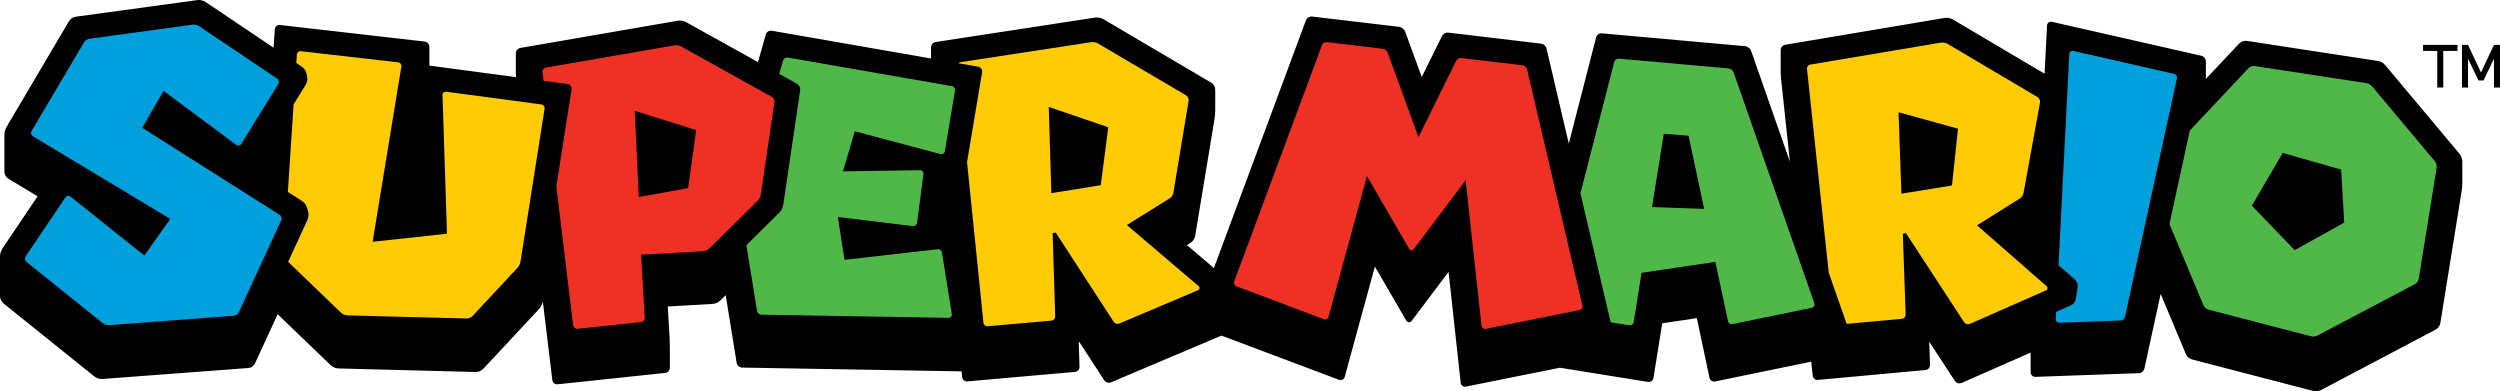
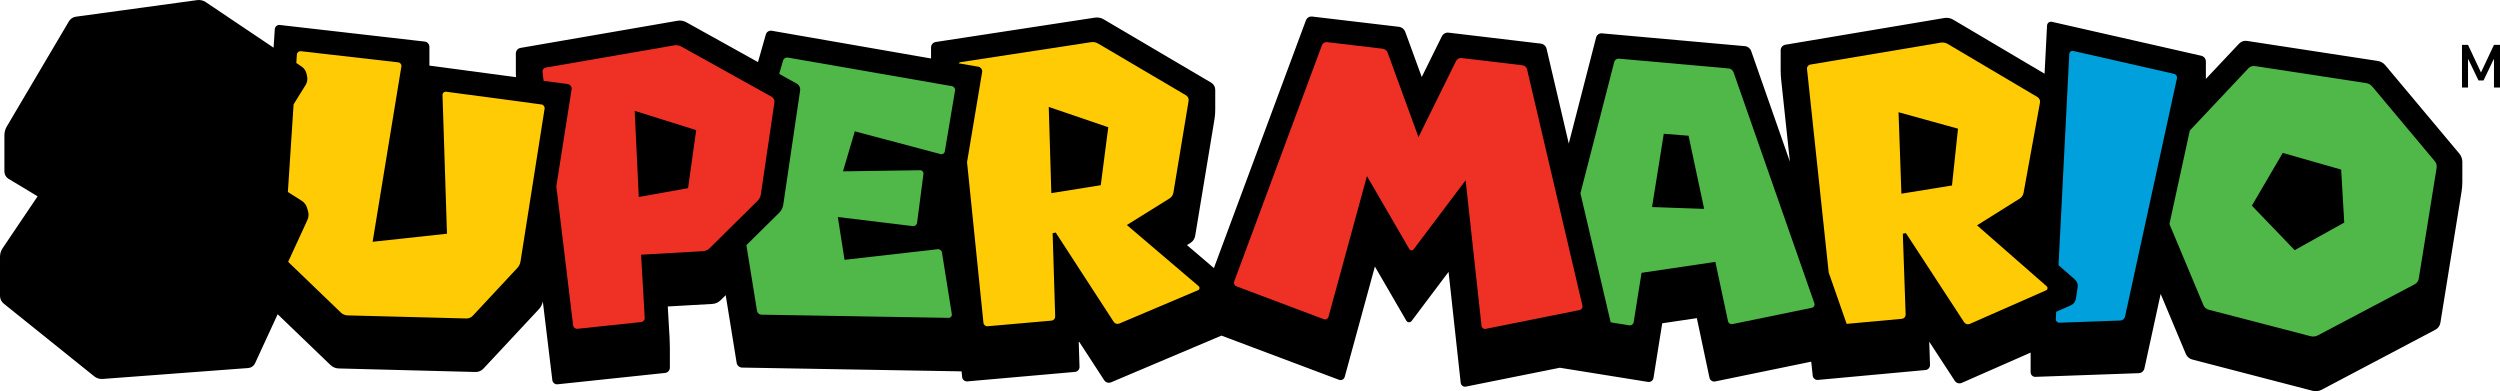
<svg xmlns="http://www.w3.org/2000/svg" version="1.1" id="Layer_1" x="0px" y="0px" width="999.999px" height="156.487px" viewBox="0 0 999.999 156.487" enable-background="new 0 0 999.999 156.487" xml:space="preserve">
  <g>
    <path d="M983.708,61.409L954.13,26.107c-0.778-0.943-1.879-1.564-3.082-1.737l-52.237-8.004c-1.172-0.189-2.359,0.22-3.177,1.093   l-13.287,14.097v-6.942c0-1.101-0.756-2.06-1.841-2.312L820.752,8.723c-0.959-0.22-1.888,0.48-1.935,1.47l-0.99,19.294   L781.243,7.843c-1.046-0.613-2.287-0.841-3.498-0.645l-63.607,10.693c-1.077,0.188-1.871,1.124-1.871,2.217v8.059   c0,1.266,0.063,2.516,0.205,3.774l3.49,32.731l-15.489-44.257c-0.377-1.077-1.367-1.855-2.508-1.958l-57.167-5.119   c-1.093-0.102-2.101,0.613-2.359,1.667L627.51,57.423l-8.885-37.92c-0.252-1.093-1.179-1.927-2.312-2.061l-36.858-4.379   c-1.141-0.125-2.226,0.457-2.721,1.479l-8.036,16.259l-6.604-18.083c-0.409-1.085-1.384-1.863-2.531-1.997L524.89,6.624   c-1.101-0.142-2.154,0.503-2.532,1.541l-36.8,99.066l-10.779-9.199l1.376-0.849c1.022-0.636,1.727-1.683,1.919-2.869l7.713-46.593   c0.208-1.243,0.307-2.5,0.307-3.767v-8.051c0-1.164-0.621-2.257-1.628-2.846L441.458,7.725c-1.05-0.621-2.296-0.857-3.503-0.668   l-63.662,9.741c-1.077,0.165-1.875,1.085-1.875,2.186v4.411L308.709,12.3c-1.054-0.188-2.084,0.457-2.382,1.494l-3.134,11.039   L274.531,8.904c-1.069-0.598-2.315-0.81-3.526-0.598l-62.797,10.858c-1.081,0.189-1.867,1.116-1.867,2.217v8.051   c0,0.479,0.023,0.959,0.047,1.431l-34.626-4.623v-7.516c0-1.07-0.813-1.982-1.887-2.1l-57.942-6.636   c-1.03-0.118-1.941,0.645-2.013,1.674l-0.483,7.415L82.319,0.853c-1.015-0.692-2.237-0.967-3.444-0.81L30.399,6.671   c-1.184,0.157-2.241,0.849-2.842,1.879L2.728,50.575c-0.637,1.069-0.967,2.288-0.967,3.522v14.545c0,1.164,0.621,2.257,1.627,2.87   l11.656,7.013L1.069,99.244C0.369,100.273,0,101.476,0,102.71v15.646c0,1.195,0.554,2.334,1.478,3.082l36.23,29.106   c0.943,0.755,2.149,1.133,3.364,1.038l58.253-4.372c1.159-0.087,2.197-0.81,2.681-1.871l9.058-19.64l21.135,20.316   c0.876,0.849,2.044,1.336,3.251,1.367l54.738,1.416c1.203,0.031,2.362-0.464,3.18-1.337l22.216-23.808   c0.798-0.856,1.32-1.918,1.545-3.066l3.801,31.45c0.118,1.037,1.054,1.8,2.107,1.683l43.027-4.545   c1.069-0.118,1.883-1.014,1.883-2.092v-8.059c0-1.258-0.039-2.523-0.106-3.782l-0.73-12.649l17.848-1.015   c1.219-0.071,2.378-0.582,3.238-1.439l2.084-2.06l4.38,27.063c0.177,1.077,1.104,1.871,2.197,1.895l87.776,1.51l0.224,2.288   c0.114,1.046,1.038,1.815,2.087,1.722l43.039-3.789c1.054-0.095,1.859-0.983,1.82-2.053l-0.307-9.914l0.225-0.016l9.945,15.292   c0.594,0.92,1.77,1.273,2.775,0.849l44.136-18.68l47.037,17.682c0.95,0.369,2.005-0.181,2.265-1.156l12.076-44.155l12.572,21.662   c0.447,0.785,1.557,0.849,2.099,0.134l14.797-19.665l4.852,44.383c0.118,1.016,1.062,1.723,2.06,1.519l37.605-7.549l35.271,5.669   c1.038,0.173,2.013-0.534,2.178-1.564l3.499-21.889l13.854-2.052l5.048,23.839c0.235,1.021,1.226,1.682,2.265,1.478l38.431-7.909   l0.598,5.59c0.11,1.038,1.038,1.801,2.092,1.706l43.015-3.954c1.062-0.103,1.848-1.008,1.816-2.067l-0.314-9.271l10.222,15.654   c0.605,0.919,1.776,1.266,2.768,0.833l27.565-12.124v7.879c0,1.037,0.864,1.863,1.91,1.823l41.317-1.47   c1.116-0.032,2.06-0.817,2.296-1.919l6.494-29.782l10.063,24.011c0.456,1.094,1.407,1.927,2.563,2.218l48.205,12.532   c1.187,0.308,2.429,0.149,3.514-0.408l45.563-24.043c1.061-0.558,1.8-1.581,1.98-2.76l8.483-52.553   c0.188-1.227,0.299-2.492,0.299-3.75v-8.059C984.935,63.532,984.502,62.345,983.708,61.409" />
    <path fill="#FFCB05" d="M440.303,74.083l-19.774,3.168l-1.03-34.477l23.808,8.122L440.303,74.083z M479.484,114.489l-28.741-24.483   l17.085-10.639c0.813-0.511,1.376-1.344,1.529-2.296l6.078-36.693c0.153-0.904-0.268-1.809-1.054-2.265l-35.153-20.702   c-0.845-0.495-1.835-0.684-2.811-0.542l-52.171,7.988c-0.33,0.047-0.609,0.228-0.837,0.456l7.881,1.368   c1.035,0.173,1.727,1.156,1.558,2.186l-6.03,36.002l6.561,64.252c0.087,0.841,0.821,1.446,1.659,1.376l25.576-2.249   c0.838-0.078,1.482-0.794,1.459-1.644l-1.022-33.336l1.23-0.252l23.206,35.727c0.472,0.73,1.415,1.014,2.229,0.676l31.529-13.357   C479.89,115.793,480.015,114.944,479.484,114.489" />
    <path fill="#50B848" d="M917.868,100.061l-17.124-17.793l12.345-21.103l23.375,6.667l1.233,21.197L917.868,100.061z    M973.912,64.468l-24.987-29.83c-0.628-0.747-1.51-1.25-2.469-1.399l-44.541-6.817c-0.927-0.142-1.887,0.189-2.539,0.881   l-23.445,24.9l-8.153,37.409l13.61,32.479c0.377,0.881,1.132,1.54,2.06,1.784l40.837,10.614c0.943,0.236,1.949,0.126,2.814-0.329   l38.809-20.474c0.842-0.448,1.439-1.267,1.589-2.202l7.154-44.359C974.8,66.174,974.541,65.199,973.912,64.468" />
    <path fill="#00A0DC" d="M869.625,29.543l-40.351-9.167c-0.77-0.181-1.51,0.385-1.557,1.179l-4.309,84.513l6.511,5.692   c0.896,0.786,1.32,1.958,1.147,3.129l-0.708,4.608c-0.18,1.162-0.943,2.161-2.028,2.634l-5.865,2.578l-0.142,2.917   c-0.047,0.803,0.614,1.479,1.432,1.455l24.404-0.873c0.889-0.031,1.651-0.669,1.84-1.526l20.772-95.315   C870.961,30.542,870.442,29.731,869.625,29.543" />
    <path fill="#FFCB05" d="M780.795,74.193l-20.238,3.279l-1.14-32.582l23.784,6.581L780.795,74.193z M818.691,114.528l-27.879-24.396   l17.045-10.686c0.818-0.503,1.384-1.345,1.565-2.296l6.564-36.088c0.173-0.889-0.244-1.801-1.022-2.257l-35.884-21.229   c-0.85-0.495-1.84-0.676-2.807-0.519l-52.136,8.767c-0.85,0.149-1.432,0.92-1.337,1.753l8.68,81.43l7.18,20.537l22.132-2.028   c0.834-0.078,1.479-0.802,1.463-1.659l-1.125-32.368l1.234-0.26l23.297,35.679c0.479,0.724,1.423,1.007,2.226,0.66l30.553-13.444   C819.085,115.848,819.219,114.983,818.691,114.528" />
    <path fill="#50B848" d="M660.814,82.818l4.694-29.318l9.914,0.794l6.243,29.263L660.814,82.818z M725.758,121.352l-32.329-92.406   c-0.314-0.865-1.101-1.486-2.014-1.565l-43.825-3.916c-0.872-0.086-1.683,0.479-1.894,1.329l-13.524,52.521l12.101,51.625   l7.453,1.187c0.834,0.142,1.604-0.425,1.738-1.25l3.152-19.751l29.531-4.378l5.048,23.705c0.165,0.825,0.976,1.352,1.793,1.179   l31.787-6.533C725.562,122.932,726.025,122.115,725.758,121.352" />
    <path fill="#EE3124" d="M610.834,27.766c-0.212-0.889-0.952-1.549-1.848-1.651l-24.382-2.901c-0.904-0.102-1.769,0.37-2.178,1.188   l-15.033,30.451l-12.336-33.769c-0.314-0.873-1.109-1.494-2.021-1.596l-22.235-2.634c-0.888-0.103-1.729,0.417-2.028,1.242   l-35.09,94.49c-0.291,0.779,0.106,1.659,0.893,1.942l34.991,13.17c0.764,0.291,1.612-0.142,1.816-0.929l15.396-56.333   l16.967,29.224c0.369,0.621,1.242,0.676,1.675,0.103l20.826-27.66l6.361,58.253c0.087,0.802,0.856,1.36,1.659,1.194l37.566-7.532   c0.81-0.165,1.321-0.967,1.132-1.776L610.834,27.766z" />
    <path fill="#50B848" d="M375.04,99.691l-37.229,4.238l-2.681-17.124l29.99,3.633c0.838,0.086,1.597-0.496,1.707-1.322l2.555-19.537   c0.103-0.794-0.526-1.494-1.32-1.486l-30.868,0.448l4.726-16.016l34.296,9.112c0.79,0.212,1.588-0.299,1.718-1.108l4.081-24.318   c0.138-0.818-0.421-1.596-1.251-1.753l-65.646-11.432c-0.854-0.142-1.667,0.37-1.907,1.203l-1.521,5.331l6.978,3.868   c0.999,0.559,1.546,1.675,1.376,2.799l-6.737,45.665c-0.192,1.21-0.755,2.351-1.624,3.207l-13.126,12.966l4.253,26.268   c0.138,0.874,0.877,1.518,1.762,1.533l74.886,1.274c0.786,0.023,1.399-0.685,1.27-1.462l-3.943-24.665   C376.652,100.179,375.886,99.589,375.04,99.691" />
    <path fill="#EE3124" d="M275.227,75.271l-19.715,3.53l-1.643-34.461l24.609,7.706L275.227,75.271z M308.662,38.71l-36.147-20.088   c-0.854-0.472-1.853-0.637-2.811-0.48l-51.382,8.885c-0.837,0.149-1.411,0.912-1.305,1.761l0.421,3.554l9.627,1.282   c1.03,0.149,1.746,1.109,1.576,2.131l-6.108,38.777l6.723,55.642c0.106,0.834,0.853,1.432,1.689,1.346l25.514-2.697   c0.846-0.087,1.482-0.817,1.428-1.667l-1.459-25.277l24.798-1.416c0.967-0.063,1.892-0.472,2.591-1.155l19.212-18.996   c0.7-0.691,1.159-1.588,1.305-2.563l5.434-36.796C309.912,40.047,309.46,39.159,308.662,38.71" />
    <path fill="#FFCB05" d="M216.569,41.785l-38.112-5.095c-0.791-0.103-1.475,0.527-1.451,1.313l1.789,55.486l-29.74,3.223   l11.495-70.109c0.138-0.81-0.433-1.573-1.254-1.659l-38.935-4.458c-0.83-0.094-1.557,0.519-1.612,1.336l-0.216,3.374l2.127,1.438   c1.006,0.676,1.714,1.722,1.961,2.901l0.221,0.99c0.256,1.196,0.047,2.438-0.598,3.468l-4.8,7.745l-2.292,35.058l5.531,3.514   c1.03,0.638,1.792,1.66,2.139,2.822l0.39,1.346c0.354,1.163,0.255,2.421-0.252,3.537l-7.698,16.725l21.127,20.324   c0.703,0.676,1.636,1.061,2.603,1.093l47.556,1.226c0.967,0.024,1.895-0.369,2.548-1.061l17.839-19.13   c0.677-0.716,1.12-1.636,1.271-2.603l9.631-61.106C217.965,42.658,217.399,41.895,216.569,41.785" />
-     <path fill="#00A0DC" d="M56.888,51.109l8.516-14.773l29.075,21.606c0.66,0.479,1.584,0.307,2.021-0.377L111.335,33.6   c0.452-0.716,0.252-1.667-0.46-2.131L79.721,10.516c-0.814-0.55-1.797-0.778-2.771-0.645l-41.101,5.614   c-0.952,0.134-1.797,0.684-2.277,1.51l-20.933,35.42c-0.421,0.723-0.186,1.651,0.53,2.083l54.946,33.07l-10.39,14.655   l-29.508-23.58c-0.645-0.511-1.581-0.369-2.028,0.307l-15.926,23.603c-0.476,0.715-0.338,1.675,0.338,2.218l30.416,24.436   c0.763,0.605,1.729,0.904,2.696,0.833l49.715-3.733c0.936-0.063,1.757-0.637,2.15-1.486l16.916-36.718   c0.354-0.778,0.082-1.714-0.653-2.187L56.888,51.109z" />
-     <polygon points="969.226,20.367 974.902,20.367 974.902,35 977.309,35 977.309,20.367 982.985,20.367 982.985,17.946    969.226,17.946  " />
    <polygon points="997.586,17.954 992.389,28.993 987.207,17.954 984.793,17.954 984.793,35.007 987.207,35.007 987.207,23.733    987.34,23.733 991.397,32.185 991.799,32.185 993.002,32.185 993.41,32.185 997.452,23.733 997.586,23.733 997.586,35.007    999.999,35.007 999.999,17.954  " />
  </g>
</svg>